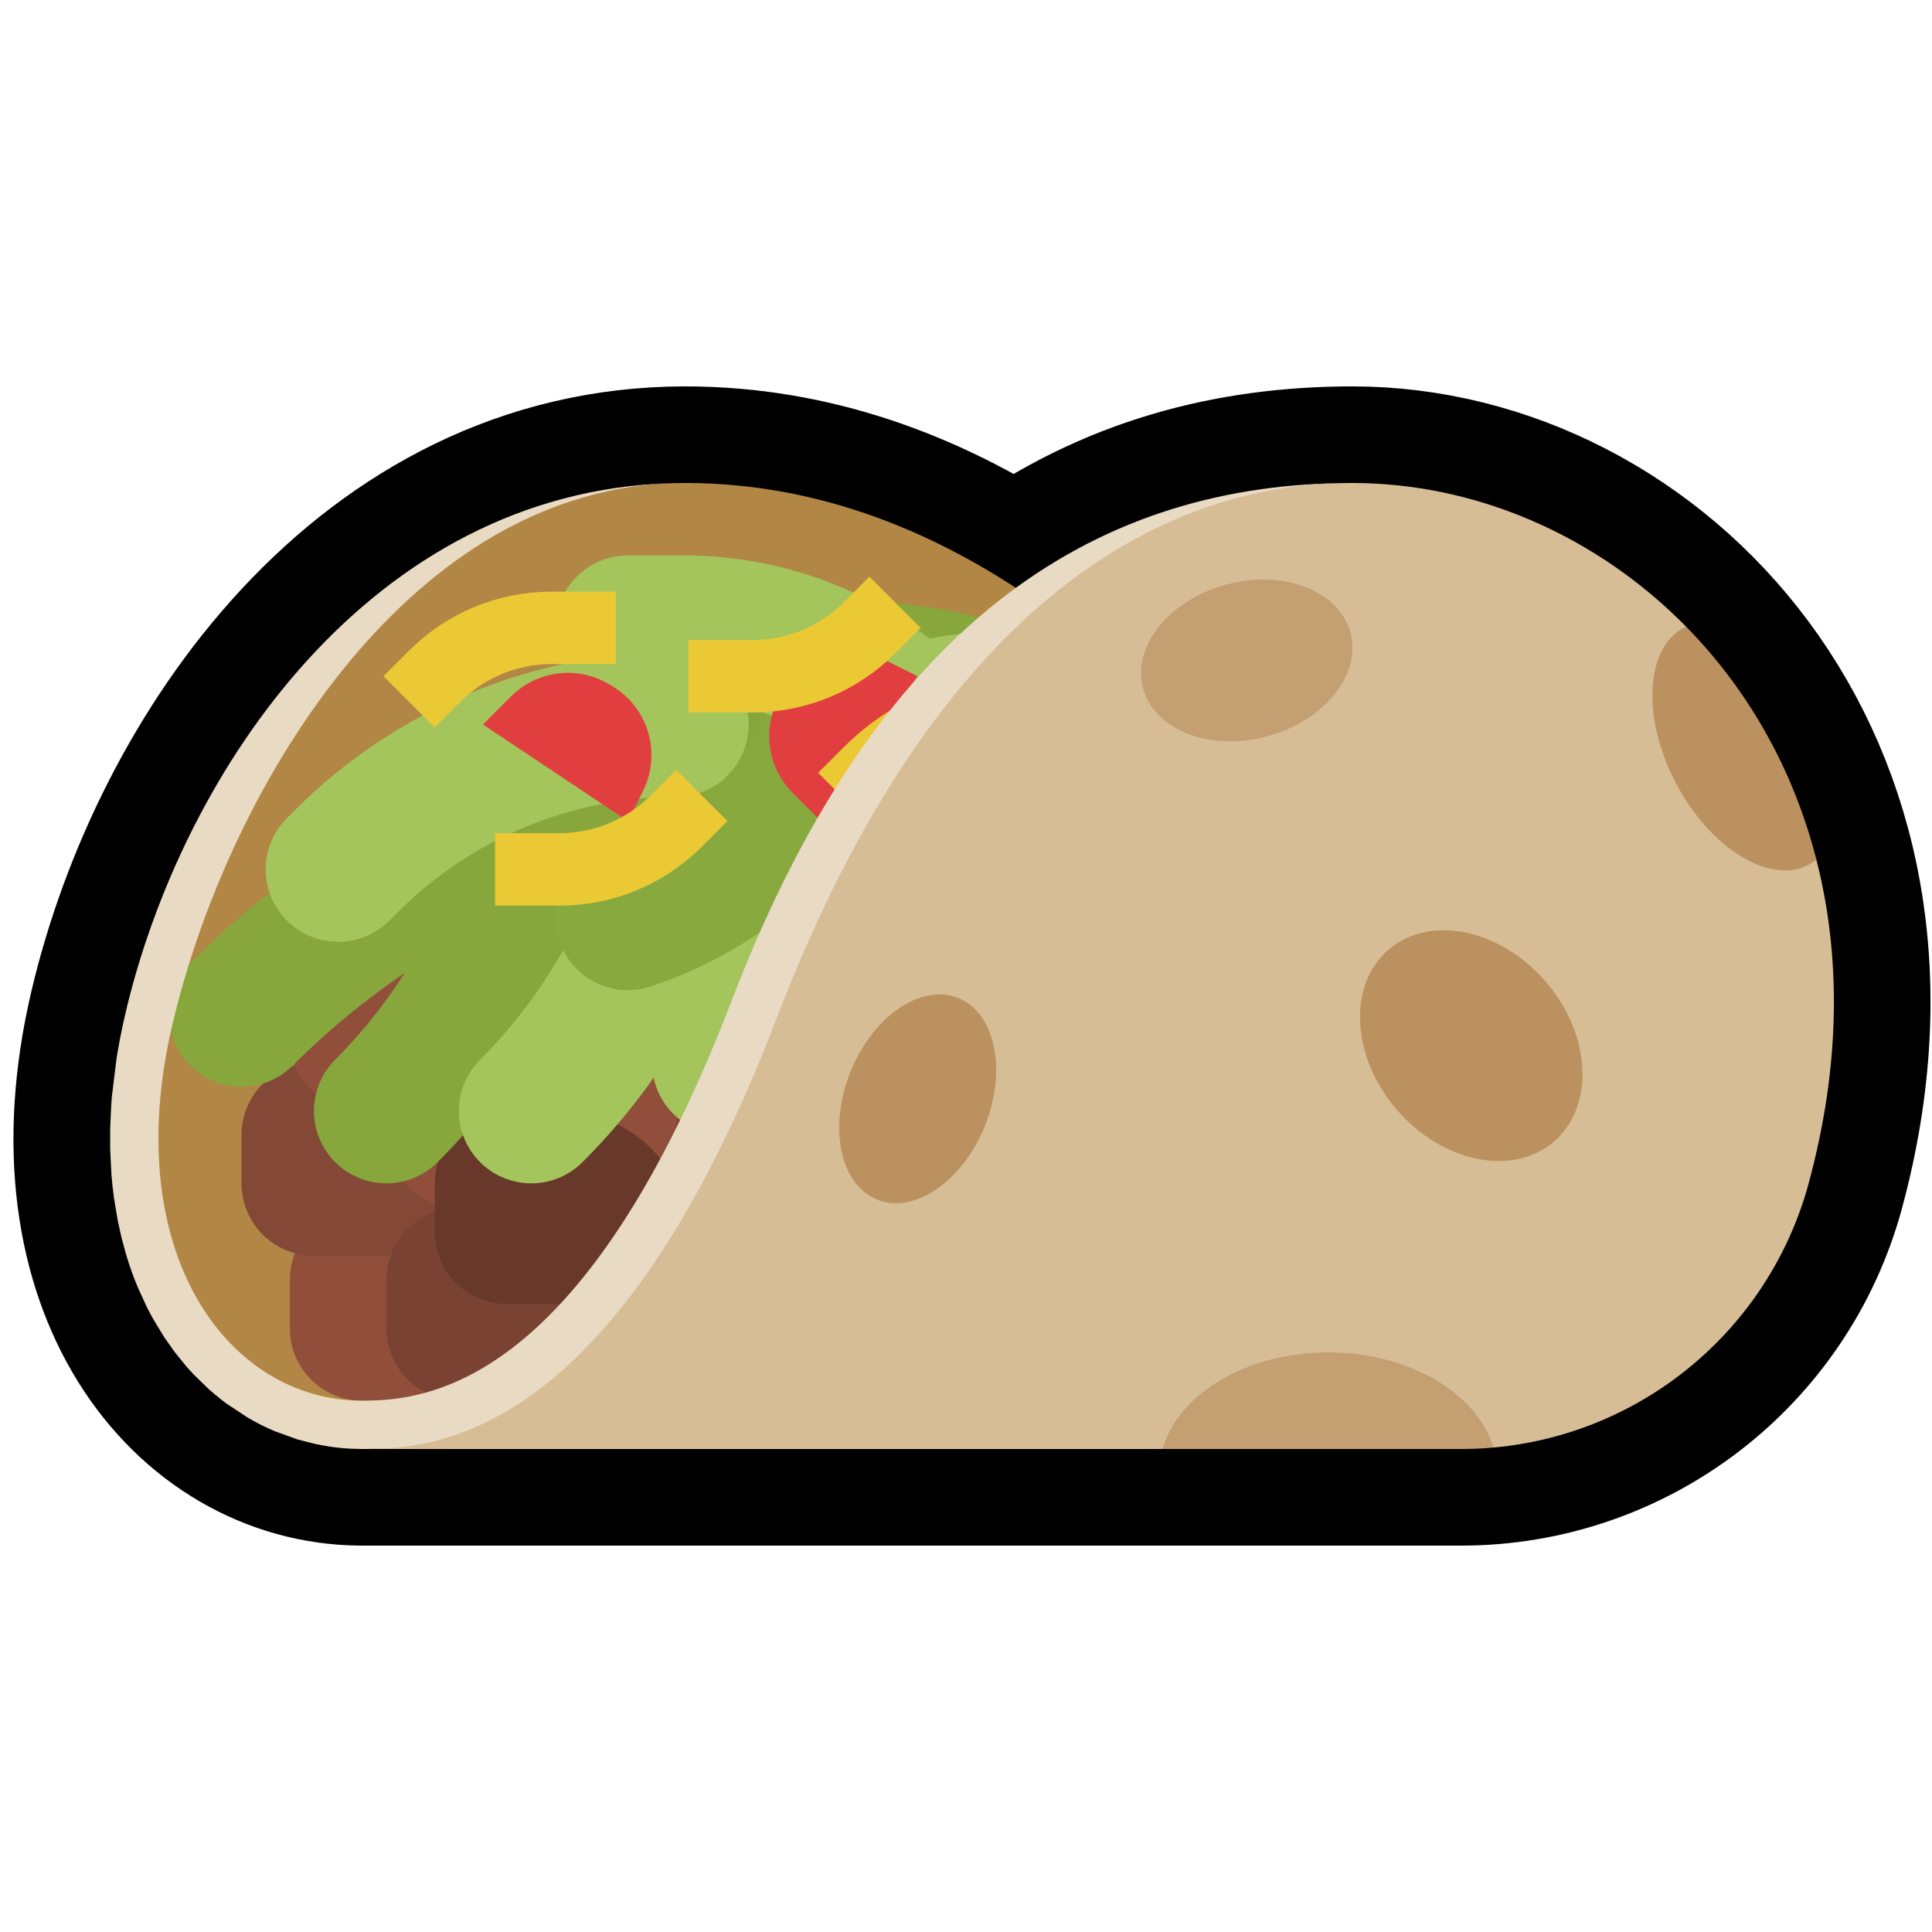
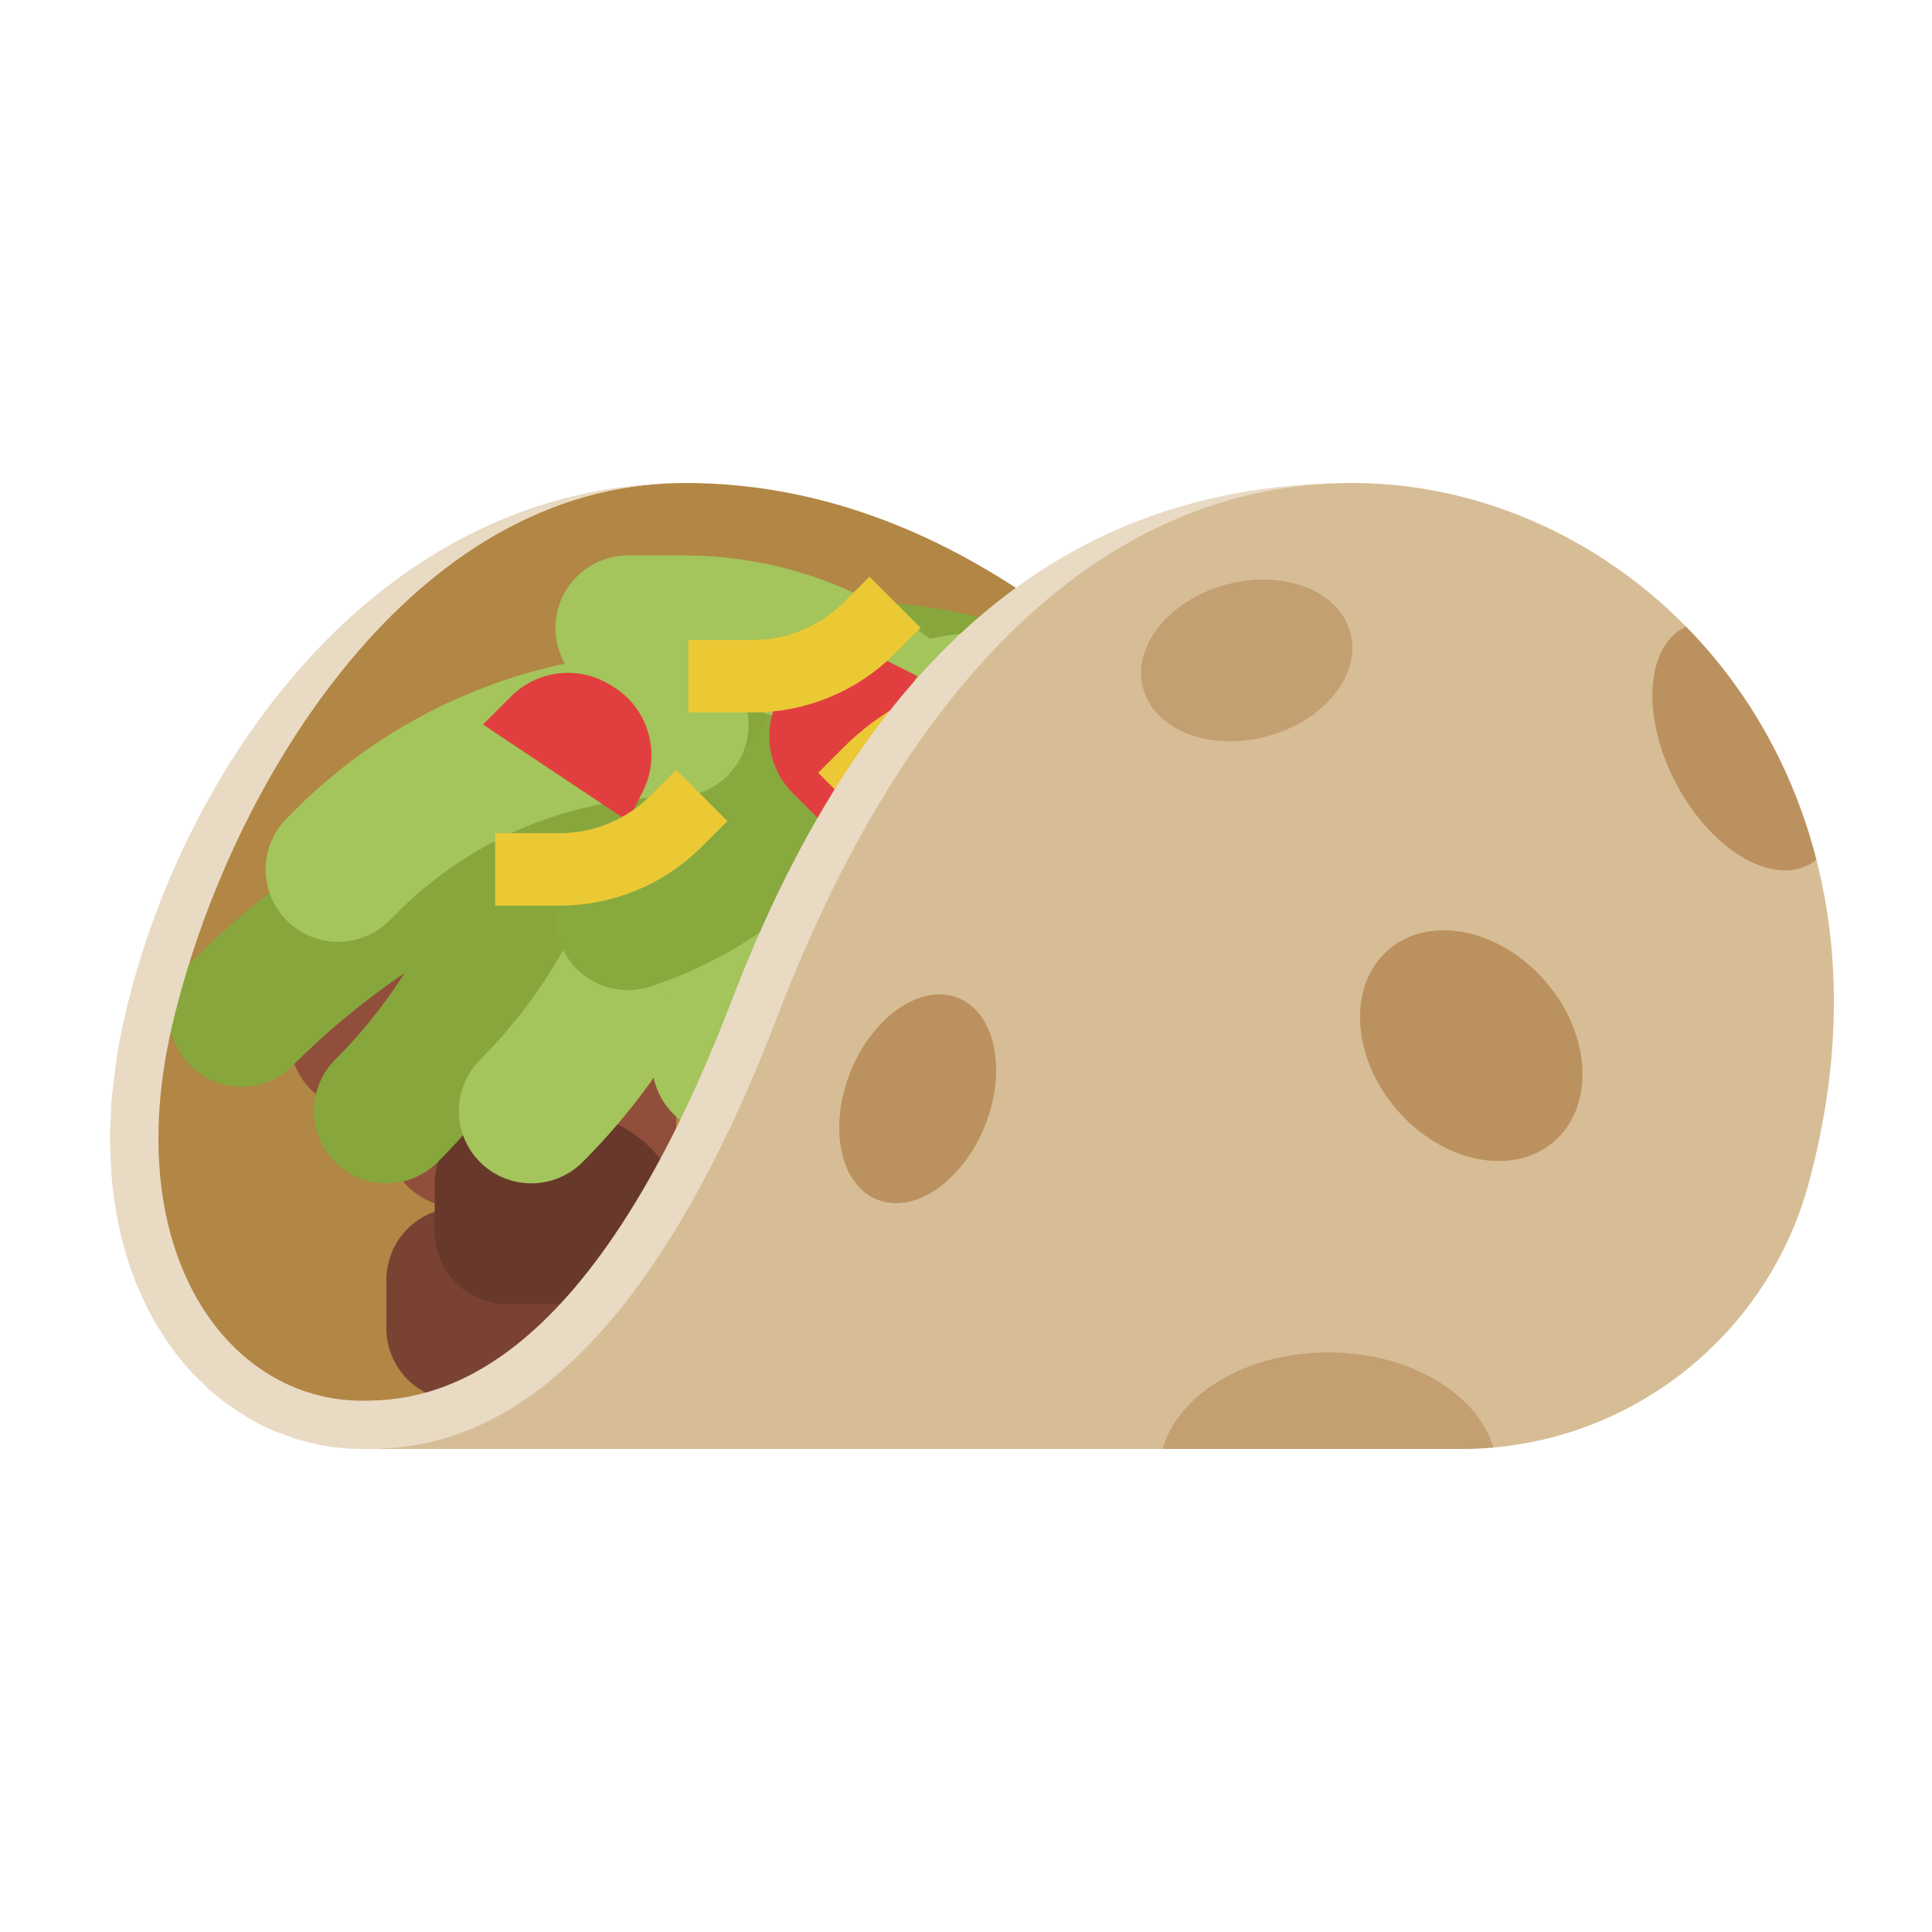
<svg xmlns="http://www.w3.org/2000/svg" width="100%" height="100%" viewBox="0 0 40 40" version="1.1" xml:space="preserve" style="fill-rule:evenodd;clip-rule:evenodd;stroke-linecap:round;stroke-linejoin:round;stroke-miterlimit:1.5;">
  <rect id="taco" x="0" y="0" width="40" height="40" style="fill:none;" />
  <g id="outline">
-     <path d="M7.462,30C4.195,29.973 1.295,26.512 2.597,20.98C3.812,15.815 7.849,10 14.188,10C16.732,10 19.02,10.858 21.031,12.171C23.186,10.601 25.558,10 28,10C34,10 39.759,16 37.446,24.5C37.446,24.501 37.446,24.501 37.446,24.502C36.563,27.748 33.615,30 30.252,30L21,30L21,30L7.5,30L7.462,30Z" style="fill:none;stroke:#000;stroke-width:4px;" />
-   </g>
+     </g>
  <g id="emoji">
    <path d="M14.251,10C25.025,10.062 31.188,25.5 31.188,25.5L21.186,29.5L7,29.5C4.21,29.5 1.999,25.782 3.109,21.062C3.686,18.613 5.148,15.883 7,13.656C8.763,11.535 11.327,10 14.188,10L14.251,10Z" style="fill:#b28644;" />
    <g id="Layer2">
-       <path d="M11,29L7.5,29C7.102,29 6.721,28.842 6.439,28.561C6.158,28.279 6,27.898 6,27.5C6,27.173 6,26.827 6,26.5C6,26.102 6.158,25.721 6.439,25.439C6.721,25.158 7.102,25 7.5,25C7.843,25 8.221,25 8.607,25C9.423,25 10.193,25.376 10.695,26.019C11.197,26.662 11.375,27.5 11.177,28.291C11.072,28.712 11,29 11,29Z" style="fill:#914f3b;" />
-       <path d="M10,26L6.5,26C6.102,26 5.721,25.842 5.439,25.561C5.158,25.279 5,24.898 5,24.5C5,24.173 5,23.827 5,23.5C5,23.102 5.158,22.721 5.439,22.439C5.721,22.158 6.102,22 6.5,22C6.888,22 7.314,22 7.732,22C8.985,22 10,23.015 10,24.268L10,26Z" style="fill:#844836;" />
-       <path d="M17,24L13.5,24C13.102,24 12.721,23.842 12.439,23.561C12.158,23.279 12,22.898 12,22.5L12,20.5C12,20.102 12.158,19.721 12.439,19.439C12.721,19.158 13.102,19 13.5,19L14.732,19C15.985,19 17,20.015 17,21.268L17,24Z" style="fill:#804634;" />
      <path d="M13,29L9.5,29C9.102,29 8.721,28.842 8.439,28.561C8.158,28.279 8,27.898 8,27.5C8,27.173 8,26.827 8,26.5C8,26.102 8.158,25.721 8.439,25.439C8.721,25.158 9.102,25 9.5,25C11.557,25 15,25 15,25L13,29Z" style="fill:#794232;" />
      <path d="M14,23.5C14,23.898 13.842,24.279 13.561,24.561C13.279,24.842 12.898,25 12.5,25C11.584,25 10.416,25 9.5,25C9.102,25 8.721,24.842 8.439,24.561C8.158,24.279 8,23.898 8,23.5C8,23.173 8,22.827 8,22.5C8,22.102 8.158,21.721 8.439,21.439C8.721,21.158 9.102,21 9.5,21C10.416,21 11.584,21 12.5,21C12.898,21 13.279,21.158 13.561,21.439C13.842,21.721 14,22.102 14,22.5C14,22.827 14,23.173 14,23.5Z" style="fill:#914f3b;" />
      <path d="M12,21.5C12,21.898 11.842,22.279 11.561,22.561C11.279,22.842 10.898,23 10.5,23C9.584,23 8.416,23 7.5,23C7.102,23 6.721,22.842 6.439,22.561C6.158,22.279 6,21.898 6,21.5C6,21.173 6,20.827 6,20.5C6,20.102 6.158,19.721 6.439,19.439C6.721,19.158 7.102,19 7.5,19C8.416,19 9.584,19 10.5,19C10.898,19 11.279,19.158 11.561,19.439C11.842,19.721 12,20.102 12,20.5C12,20.827 12,21.173 12,21.5Z" style="fill:#914f3b;" />
      <path d="M14,27L10.5,27C10.102,27 9.721,26.842 9.439,26.561C9.158,26.279 9,25.898 9,25.5C9,25.173 9,24.827 9,24.5C9,24.102 9.158,23.721 9.439,23.439C9.721,23.158 10.102,23 10.5,23C10.843,23 11.221,23 11.607,23C12.423,23 13.193,23.376 13.695,24.019C14.197,24.662 14.375,25.5 14.177,26.291C14.072,26.712 14,27 14,27Z" style="fill:#68392b;" />
    </g>
    <g id="Layer1">
      <path d="M8.404,17.581L9.124,19.912L16.279,18.137L20.077,17.581L20.861,15.354L14,15L8.404,17.581Z" style="fill:#87a73d;" />
      <path d="M11,18C11,18 10.959,18.122 10.894,18.317C10.306,20.081 9.315,21.685 8,23C8,23 8,23 8,23" style="fill:none;stroke:#87a73d;stroke-width:3px;stroke-linecap:butt;" />
      <path d="M11,17C11,17 10.325,17.337 9.53,17.735C7.854,18.573 6.325,19.675 5,21C5,21 5,21 5,21" style="fill:none;stroke:#87a73d;stroke-width:3px;stroke-linecap:butt;" />
      <path d="M22,15C22,15 22,15 22,15C19.456,13.728 16.489,13.604 13.848,14.661C13.342,14.863 13,15 13,15" style="fill:none;stroke:#87a73d;stroke-width:3px;stroke-linecap:butt;" />
      <path d="M14,18C14,18 13.959,18.122 13.894,18.317C13.306,20.081 12.315,21.685 11,23C11,23 11,23 11,23" style="fill:none;stroke:#a4c45c;stroke-width:3px;stroke-linecap:butt;" />
      <path d="M20,17C20,17 20,17 19.999,17C17.538,17.616 15.616,19.538 15,21.999C15,22 15,22 15,22" style="fill:none;stroke:#a4c45c;stroke-width:3px;stroke-linecap:butt;" />
      <path d="M18,14C18,14 17.743,14.513 17.414,15.172C16.509,16.983 14.921,18.36 13,19C13,19 13,19 13,19" style="fill:none;stroke:#88a93e;stroke-width:3px;stroke-linecap:butt;" />
      <path d="M14,15L14,15C11.439,15 8.983,16.017 7.172,17.828C7.063,17.937 7,18 7,18" style="fill:none;stroke:#a4c45c;stroke-width:3px;stroke-linecap:butt;" />
      <path d="M19,15C19,15 19,15 19,15C17.719,13.719 15.983,13 14.172,13C13.513,13 13,13 13,13" style="fill:none;stroke:#a4c45c;stroke-width:3px;stroke-linecap:butt;" />
      <path d="M26,16C26,16 26,16 26,16C24.079,14.719 21.728,14.254 19.465,14.707C18.641,14.872 18,15 18,15" style="fill:none;stroke:#a4c45c;stroke-width:3px;stroke-linecap:butt;" />
    </g>
    <path d="M10,15L13,17C13,17 13.138,16.724 13.312,16.377C13.7,15.6 13.425,14.655 12.68,14.208C12.658,14.195 12.635,14.181 12.613,14.168C11.959,13.775 11.122,13.878 10.582,14.418C10.271,14.729 10,15 10,15ZM16.996,17L18.996,14C18.996,14 18.72,13.862 18.373,13.688C17.596,13.3 16.651,13.575 16.204,14.32C16.19,14.342 16.177,14.365 16.164,14.387C15.771,15.041 15.874,15.878 16.413,16.418C16.725,16.729 16.996,17 16.996,17Z" style="fill:#e13f3f;" />
    <g>
-       <path d="M12,13L11.414,13C10.509,13 9.64,13.36 9,14C9,14 9,14 9,14" style="fill:none;stroke:#ebc935;stroke-width:1.5px;stroke-linecap:square;" />
      <path d="M15,14L15.586,14C16.491,14 17.36,13.64 18,13C18,13 18,13 18,13" style="fill:none;stroke:#ebc935;stroke-width:1.5px;stroke-linecap:square;" />
      <path d="M14,17C14,17 14,17 14,17C13.36,17.64 12.491,18 11.586,18L11,18" style="fill:none;stroke:#ebc935;stroke-width:1.5px;stroke-linecap:square;" />
      <path d="M23,15C23,15 22.878,14.959 22.683,14.894C21.039,14.346 19.226,14.774 18,16C18,16 18,16 18,16" style="fill:none;stroke:#ebc935;stroke-width:1.5px;stroke-linecap:square;" />
    </g>
    <path d="M24.07,30L7.5,30C8.5,30 12.147,29.81 15.5,21.066C18.423,13.445 23,10.035 27.932,10L28,10C30.545,10 33.047,11.08 34.907,12.972C34.894,12.978 37.558,17.839 37.607,17.8C38.109,19.765 38.119,22.026 37.446,24.5C37.446,24.501 37.446,24.501 37.446,24.502C36.622,27.53 34,29.694 30.921,29.97C30,29 25,29 24.07,30Z" style="fill:#d7bd96;" />
    <path d="M24.07,30C24.395,28.859 25.808,28 27.5,28C29.177,28 30.58,28.844 30.921,29.97C30.7,29.99 30.477,30 30.252,30L24.07,30ZM25.391,12.102C26.576,11.785 27.726,12.231 27.959,13.098C28.191,13.966 27.418,14.928 26.233,15.245C25.048,15.563 23.898,15.116 23.665,14.249C23.433,13.382 24.206,12.42 25.391,12.102Z" style="fill:#c39f72;" />
    <path d="M19.838,20.662C20.606,20.97 20.855,22.156 20.392,23.309C19.93,24.461 18.93,25.146 18.162,24.838C17.394,24.53 17.145,23.344 17.608,22.191C18.07,21.039 19.07,20.354 19.838,20.662ZM32,20.321C32.946,21.417 33.024,22.902 32.174,23.635C31.325,24.368 29.867,24.074 28.921,22.978C27.975,21.882 27.897,20.396 28.747,19.663C29.597,18.93 31.054,19.225 32,20.321ZM34.907,12.972C36.157,14.242 37.117,15.879 37.607,17.8C37.558,17.839 37.506,17.874 37.449,17.903C36.643,18.327 35.41,17.57 34.698,16.215C33.986,14.859 34.062,13.415 34.869,12.991C34.881,12.984 34.894,12.978 34.907,12.972Z" style="fill:#bb925f;" />
    <path d="M7.5,30C7.5,30 7.27,29.994 7.27,29.994C7.116,29.987 6.962,29.971 6.81,29.948L6.548,29.901L6.156,29.801L5.681,29.629C5.494,29.549 5.31,29.457 5.132,29.352L4.685,29.057C4.604,28.996 4.524,28.933 4.446,28.867C4.408,28.835 4.37,28.803 4.332,28.77L4.01,28.457C3.957,28.401 3.905,28.343 3.853,28.284L3.617,27.993L3.396,27.679L3.182,27.327C3.132,27.239 3.083,27.148 3.037,27.055L2.855,26.658C2.763,26.439 2.681,26.21 2.61,25.971L2.515,25.621L2.438,25.273L2.361,24.812C2.339,24.654 2.321,24.493 2.308,24.328L2.281,23.792L2.281,23.358L2.305,22.844C2.309,22.795 2.313,22.746 2.317,22.697L2.41,21.935C2.416,21.894 2.423,21.854 2.429,21.813C2.464,21.606 2.504,21.396 2.551,21.182L2.641,20.795C3.909,15.677 7.925,10 14.188,10L14.121,10C11.291,10.025 8.99,11.588 7.24,13.692C5.388,15.92 4.146,18.761 3.57,21.209C2.459,25.929 4.71,29 7.5,29C8.871,29 12.098,28.671 15.152,20.708C18.278,12.558 22.958,10.023 27.932,10C23.281,10.033 19.009,13.445 16.086,21.066C12.732,29.81 9.006,30 7.5,30Z" style="fill:#e9dac4;" />
  </g>
</svg>